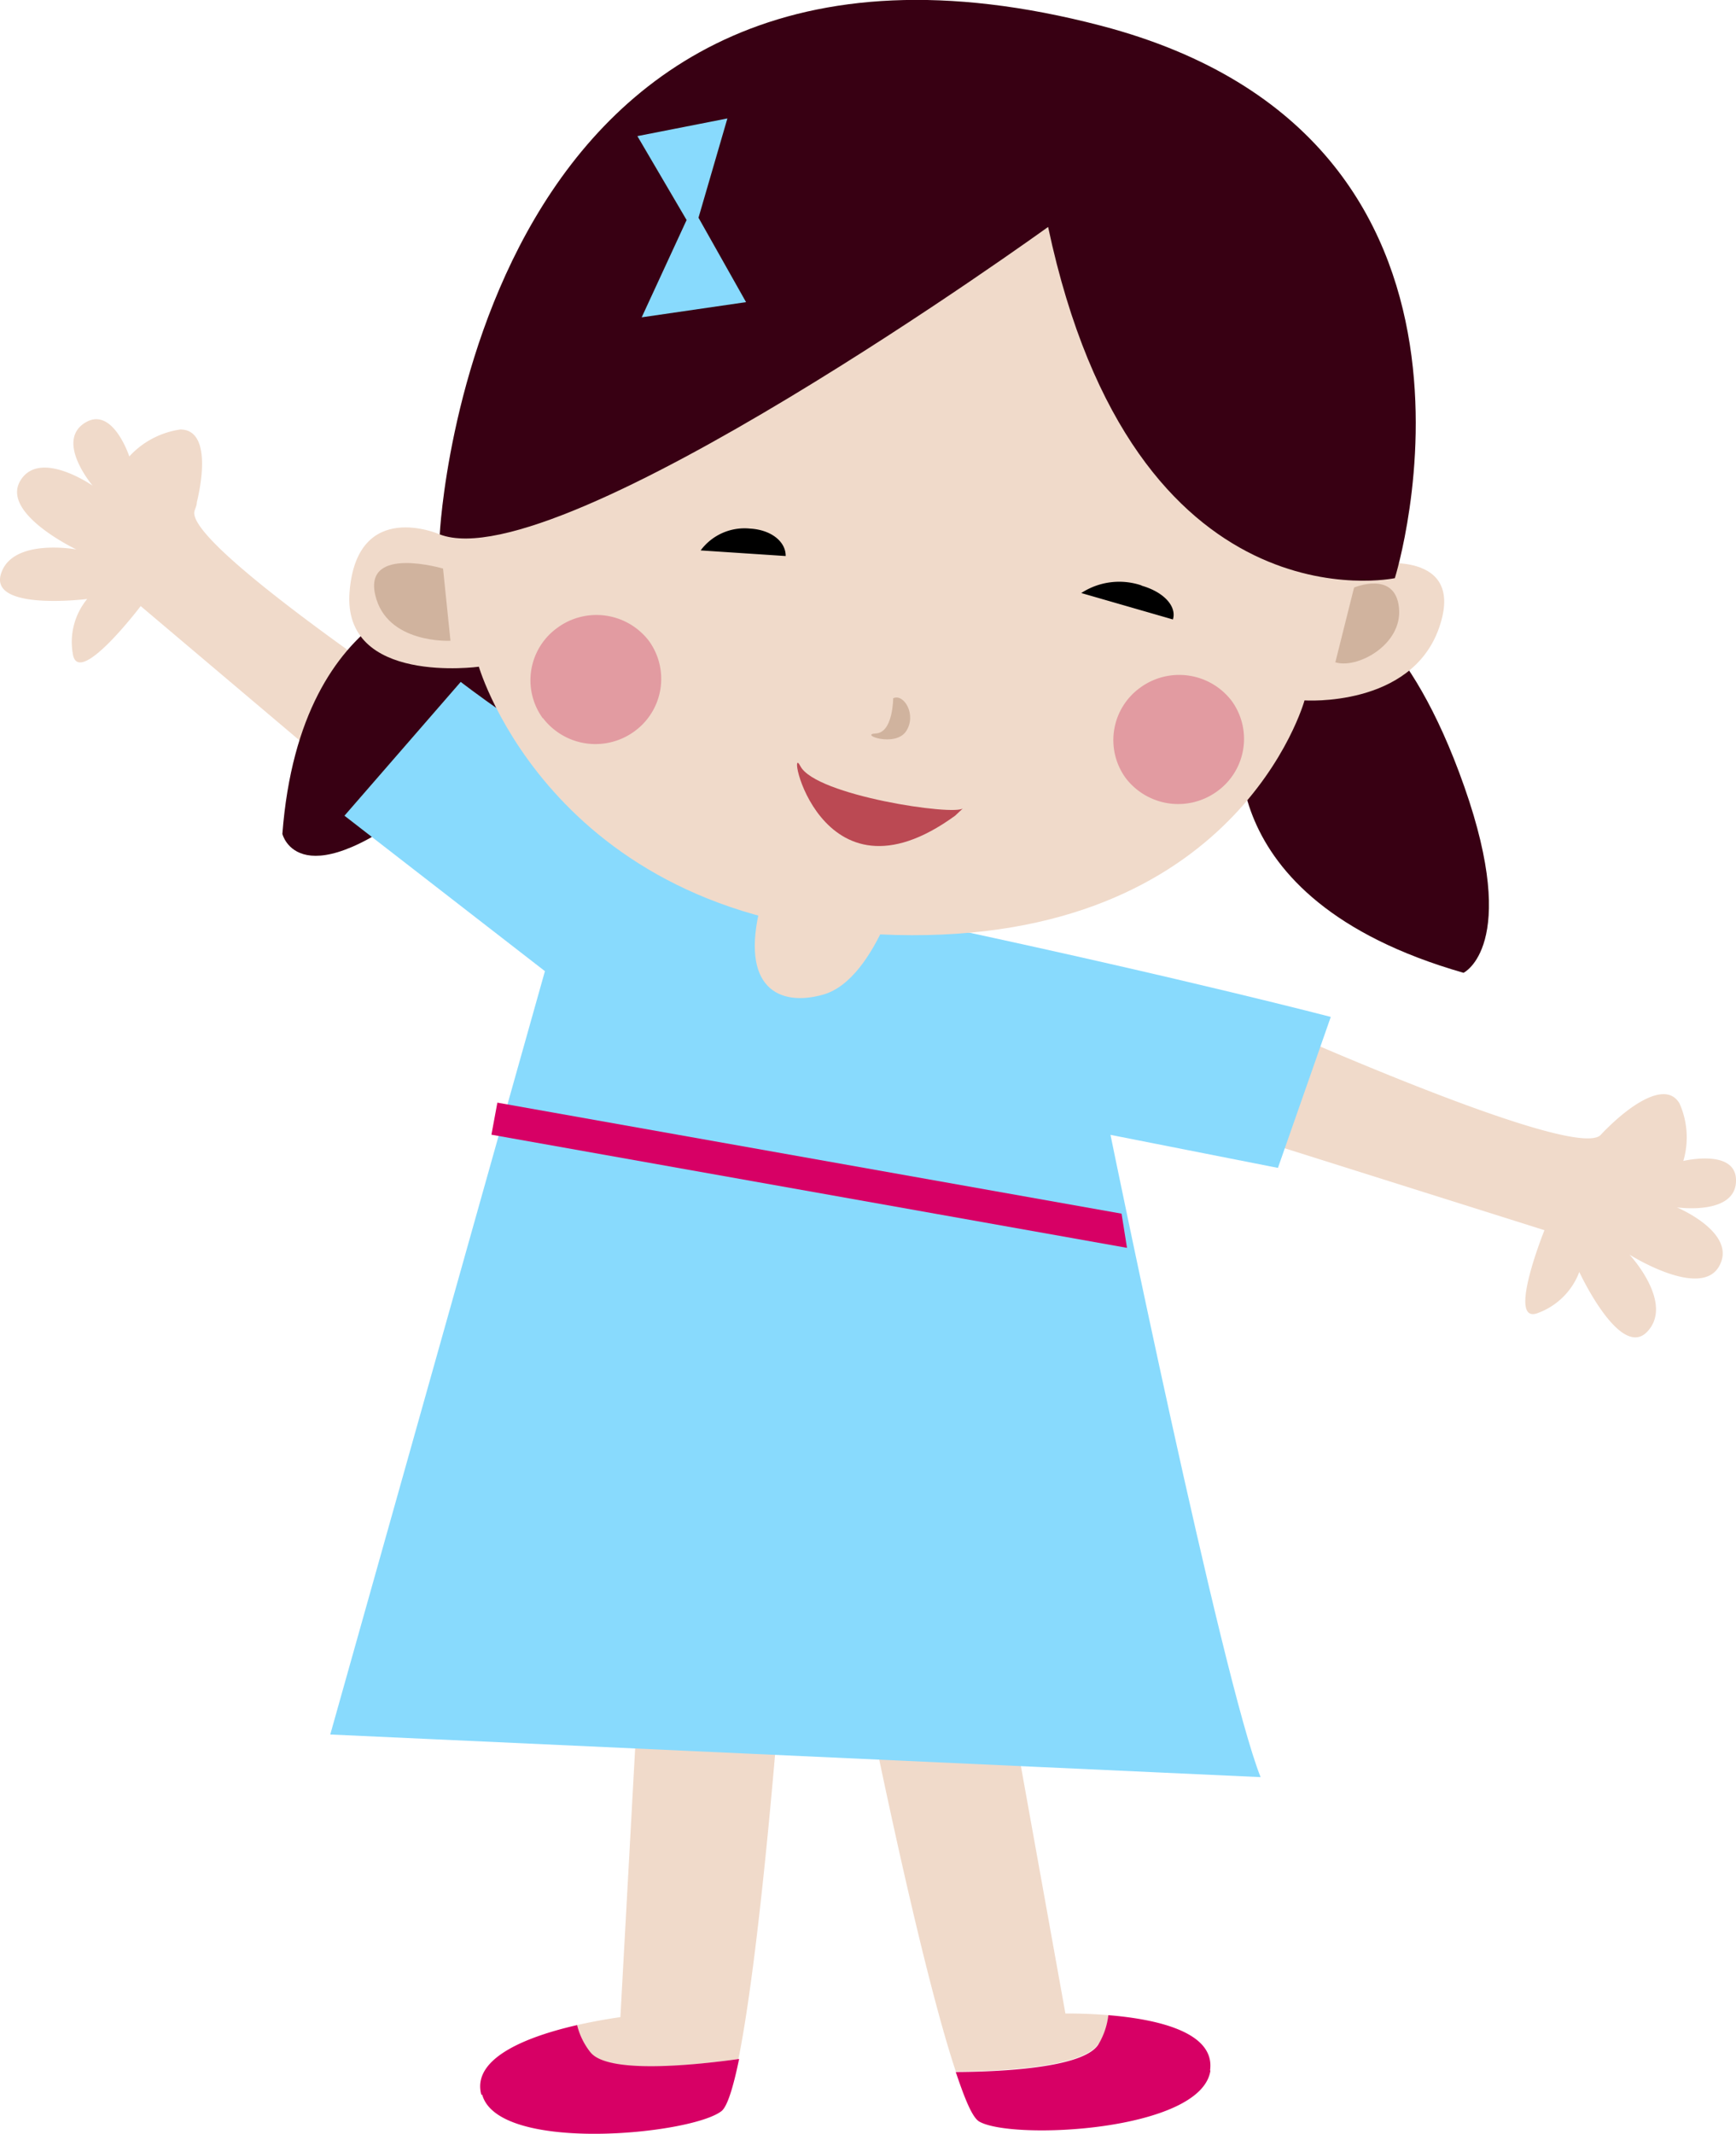
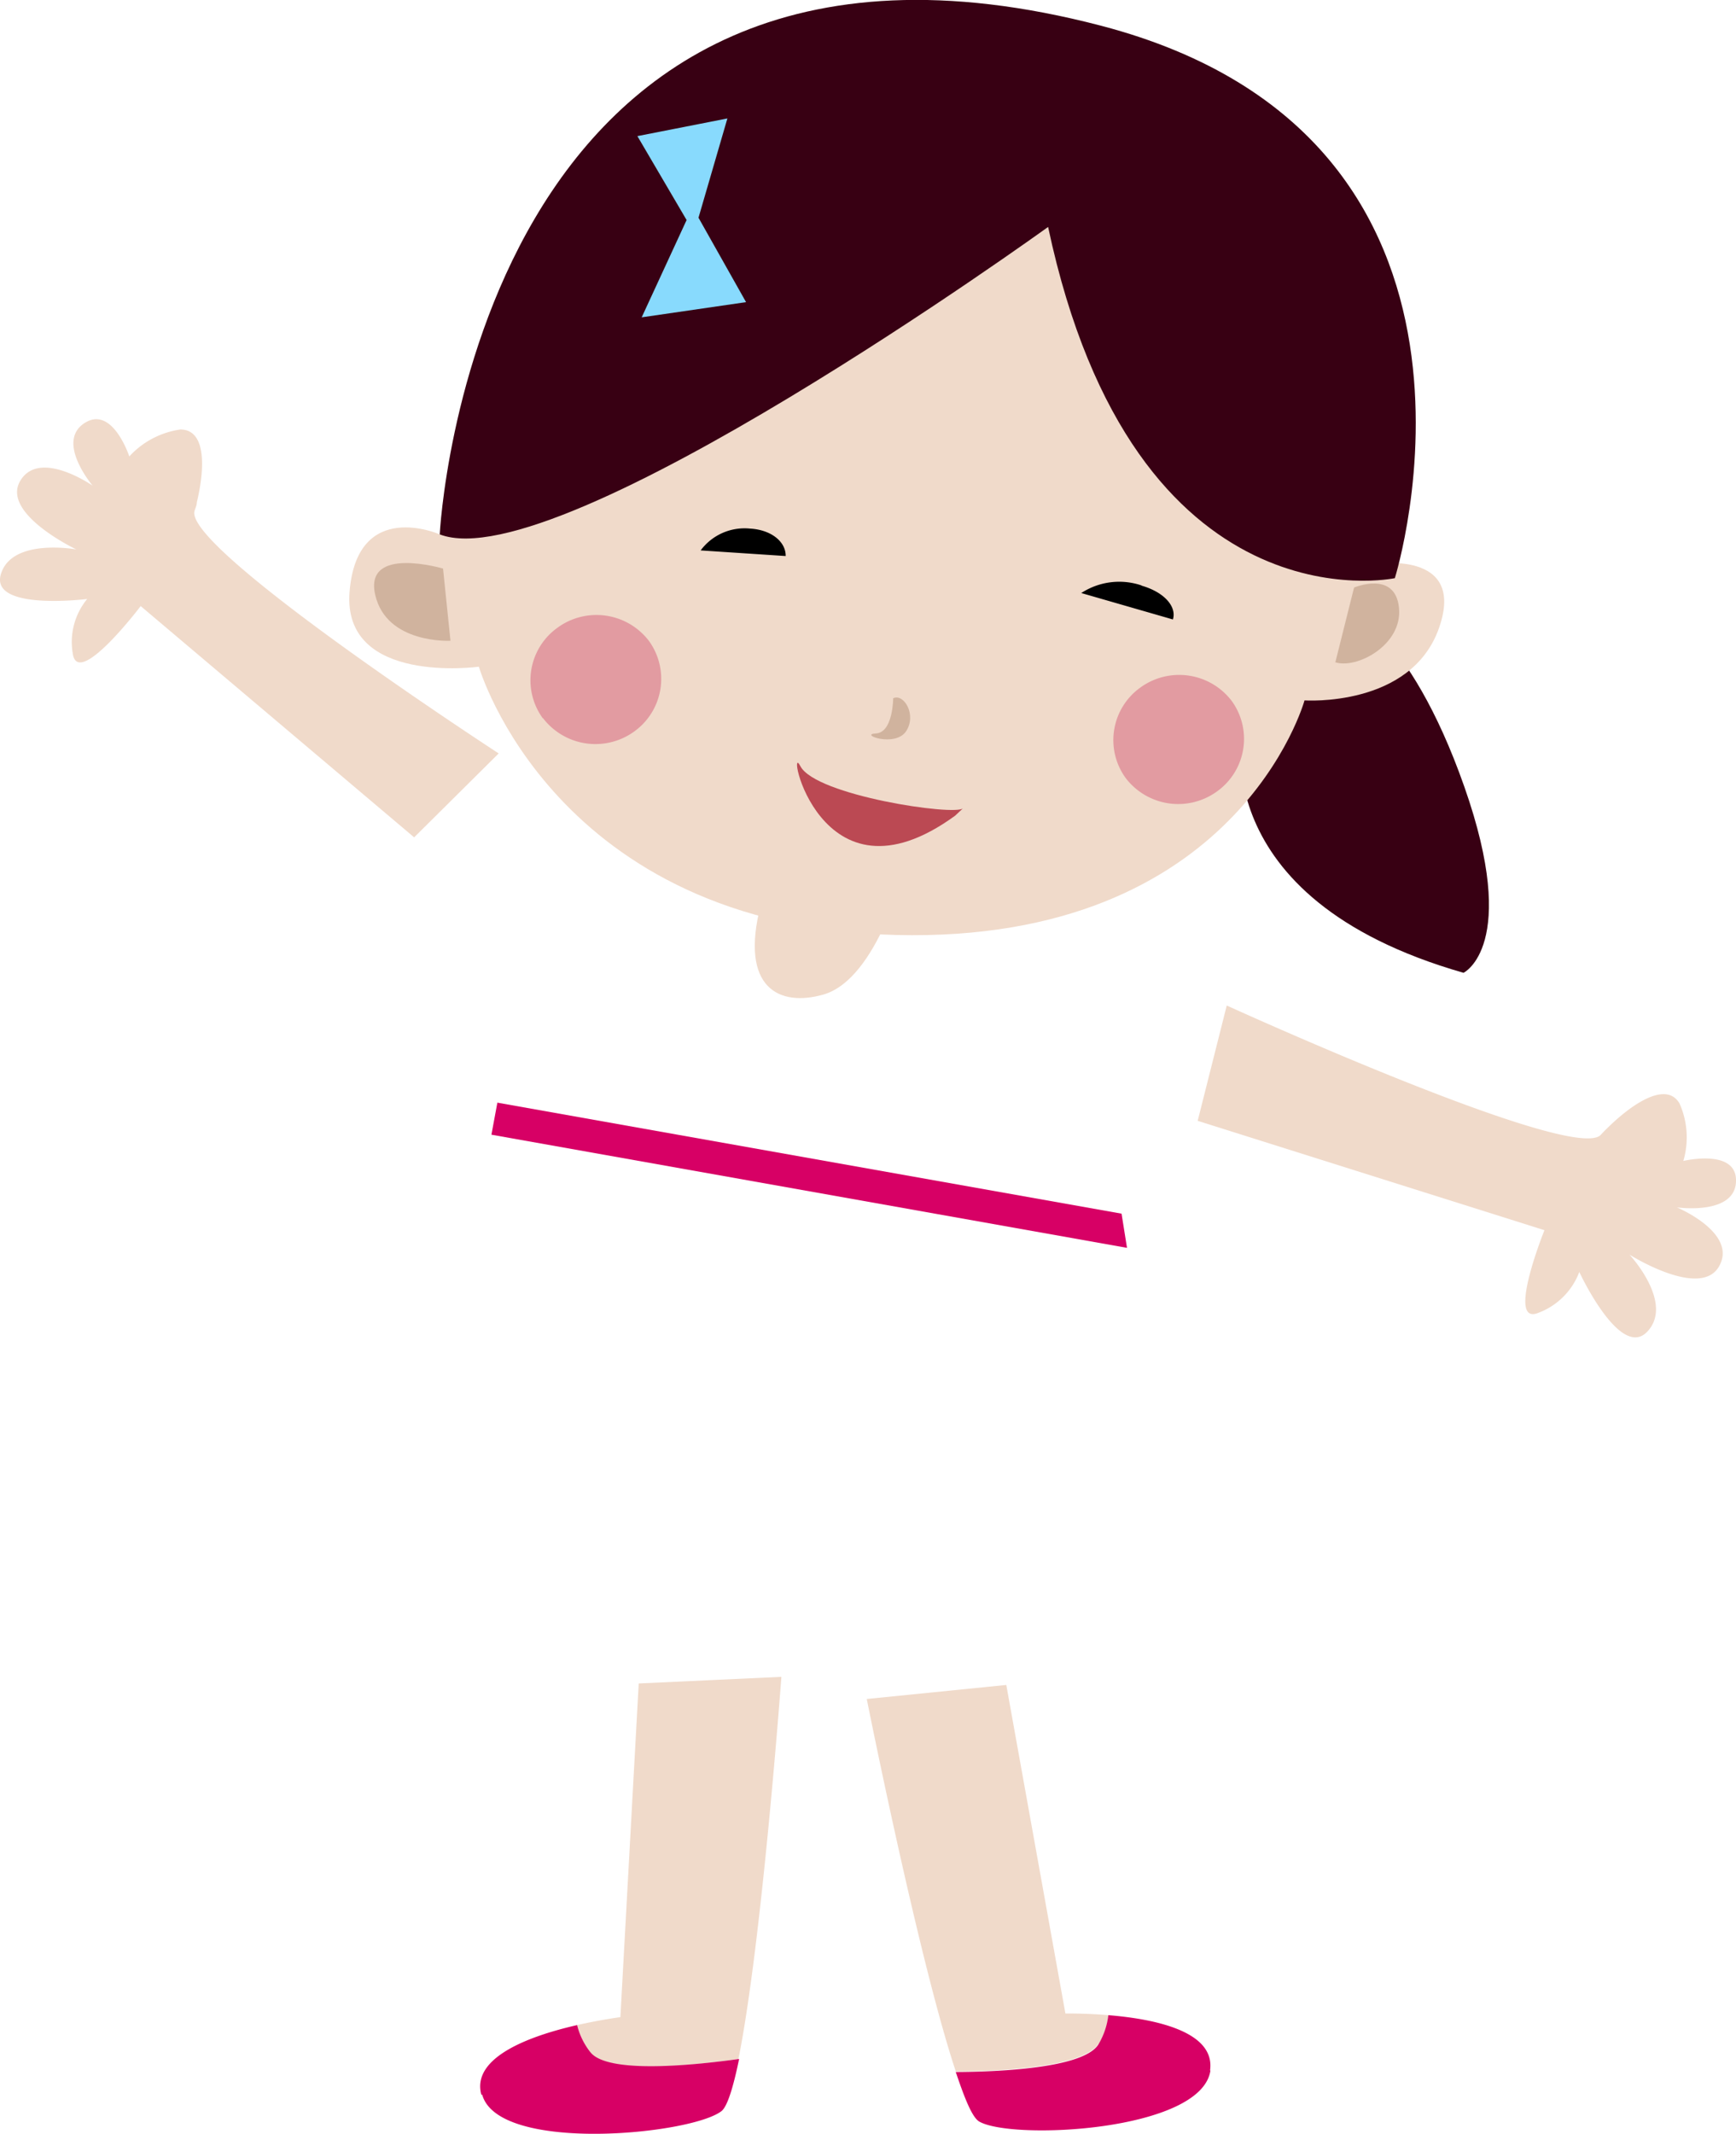
<svg xmlns="http://www.w3.org/2000/svg" viewBox="0 0 105.13 129.18">
  <defs>
    <style>.cls-1{fill:#f0daca;}.cls-2{fill:#d70065;}.cls-3{fill:#380013;}.cls-4{fill:#88dafd;}.cls-5{fill:#d0b39e;}.cls-6{fill:#e29ba1;}.cls-7{fill:#bb4953;}</style>
  </defs>
  <title>girl</title>
  <g id="Layer_2" data-name="Layer 2">
    <g id="Layer_1-2" data-name="Layer 1">
      <path class="cls-1" d="M35.76,124.24a4.32,4.32,0,0,1-.81-1.65c1.46-.33,2.62-.48,2.62-.48l1.11-20.2,8.64-.4s-1.18,16.09-2.6,23.13c-2.45.35-7.88,1-9-.4" />
      <path class="cls-2" d="M29.15,126.81c-.63-2.32,3.09-3.6,5.8-4.22a4.32,4.32,0,0,0,.81,1.65c1.08,1.35,6.5.75,9,.4-.35,1.7-.71,2.88-1.07,3.16-1.85,1.43-13.51,2.56-14.49-1" />
      <path class="cls-1" d="M66.54,123.74a4.45,4.45,0,0,0,.59-1.75c-1.46-.12-2.61-.1-2.61-.1L60.94,102l-8.45.85s3.14,15.78,5.39,22.54c2.42,0,7.77-.2,8.65-1.69" />
      <path class="cls-2" d="M73.28,125.33c.33-2.39-3.45-3.12-6.16-3.34a4.45,4.45,0,0,1-.59,1.75c-.88,1.49-6.23,1.68-8.65,1.69.55,1.64,1,2.75,1.42,3,2,1.15,13.45.59,14-3.08" />
      <path class="cls-1" d="M25.08,50.69l-16.56-14s-3.79,5-4.11,2.89a4.1,4.1,0,0,1,.87-3.32S-.6,37,.05,34.77s4.57-1.51,4.57-1.51S.07,31.1,1.22,29.12s4.39.28,4.39.28-2.23-2.62-.52-3.77,2.74,2,2.74,2A5.2,5.2,0,0,1,10.92,26c1.55,0,1.51,2.27,1,4.41,0,.18-.09.35-.14.52C11.11,33.2,30.2,45.61,30.2,45.61Z" />
-       <path class="cls-3" d="M27.92,35.56S18.21,36,17.1,50.48c0,0,1,4.19,9-2.32s8.14-10.69,8.14-10.69Z" />
      <path class="cls-3" d="M75.25,43.89s-2.52,10.45,13.38,15c0,0,3.43-1.64.05-11.26s-7.33-11-7.33-11Z" />
      <path class="cls-1" d="M72.53,67.85l21,6.62s-2.35,5.83-.36,5A4.23,4.23,0,0,0,95.64,77s2.48,5.35,4.12,3.61-1.08-4.66-1.08-4.66,4.3,2.72,5.43.7-2.56-3.56-2.56-3.56,3.49.5,3.58-1.55-3.19-1.26-3.19-1.26a5.05,5.05,0,0,0-.23-3.48c-.78-1.34-2.79-.07-4.38,1.5-.14.13-.26.26-.39.4-1.64,1.75-22.65-7.83-22.65-7.83Z" />
-       <path class="cls-4" d="M27.9,41.28S43.15,53.12,57.59,56.22s23,5.34,23,5.34L77.39,70.7l-10.14-2s6.74,33,9.09,38.88L20,105,33,58.79,20.86,49.38Z" />
      <path class="cls-1" d="M54.85,52.37s-1.66,6.9-5,7.84c-2.64.75-5.07-.38-3.79-5.39s8.77-2.44,8.77-2.44" />
      <path class="cls-1" d="M26.63,32.35s-5-2.21-5.46,3.47S29,40.36,29,40.36,33.56,56.09,54.26,56.6,79,42.4,79,42.4s6.44.44,8.14-4.37-3.95-3.88-3.95-3.88S69.84,5.06,63.29,6.3,30,21.75,30,21.75Z" />
      <path class="cls-3" d="M63.47,13.74S33.85,35.13,26.63,32.35c0,0,2-40.74,40.06-30.79C92.81,8.4,84.47,35,84.47,35s-15.77,3.36-21-21.27" />
      <path d="M45.44,32c1.28.08,2.15.8,2.14,1.66l-5.15-.34a3.31,3.31,0,0,1,3-1.32" />
      <path d="M69.12,35.45c1.38.39,2.15,1.27,1.91,2.05l-5.55-1.6a4.21,4.21,0,0,1,3.65-.46" />
      <path class="cls-5" d="M54.09,42.26s0,2.09-1.05,2.14,1.17.86,1.83-.13-.13-2.31-.78-2" />
      <path class="cls-5" d="M26.83,34.42l.45,4.37S23.4,39,22.72,36s4.11-1.58,4.11-1.58" />
      <path class="cls-5" d="M80.87,40.08,82,35.57s2.48-1.06,2.72,1.21-2.59,3.76-3.89,3.3" />
      <path class="cls-2" d="M30.12,66.75l37.8,6.72c.1.65.21,1.34.33,2.07L29.76,68.69Z" />
      <path class="cls-6" d="M68.17,47.1a4,4,0,0,0,5.53.81,3.91,3.91,0,0,0,.89-5.48,4,4,0,0,0-5.53-.81,3.91,3.91,0,0,0-.89,5.48" />
      <path class="cls-6" d="M32.88,43.47a4,4,0,0,0,5.53.81,3.92,3.92,0,0,0,.89-5.48A4,4,0,0,0,33.76,38a3.91,3.91,0,0,0-.89,5.48" />
      <polygon class="cls-4" points="42.3 13.18 44.05 7.17 38.6 8.24 41.58 13.32 38.86 19.21 45.18 18.29 42.3 13.18" />
      <path class="cls-7" d="M58.32,48.93c-.48.48-8.93-.77-9.85-2.55s1.12,9,9.37,3" />
    </g>
  </g>
</svg>